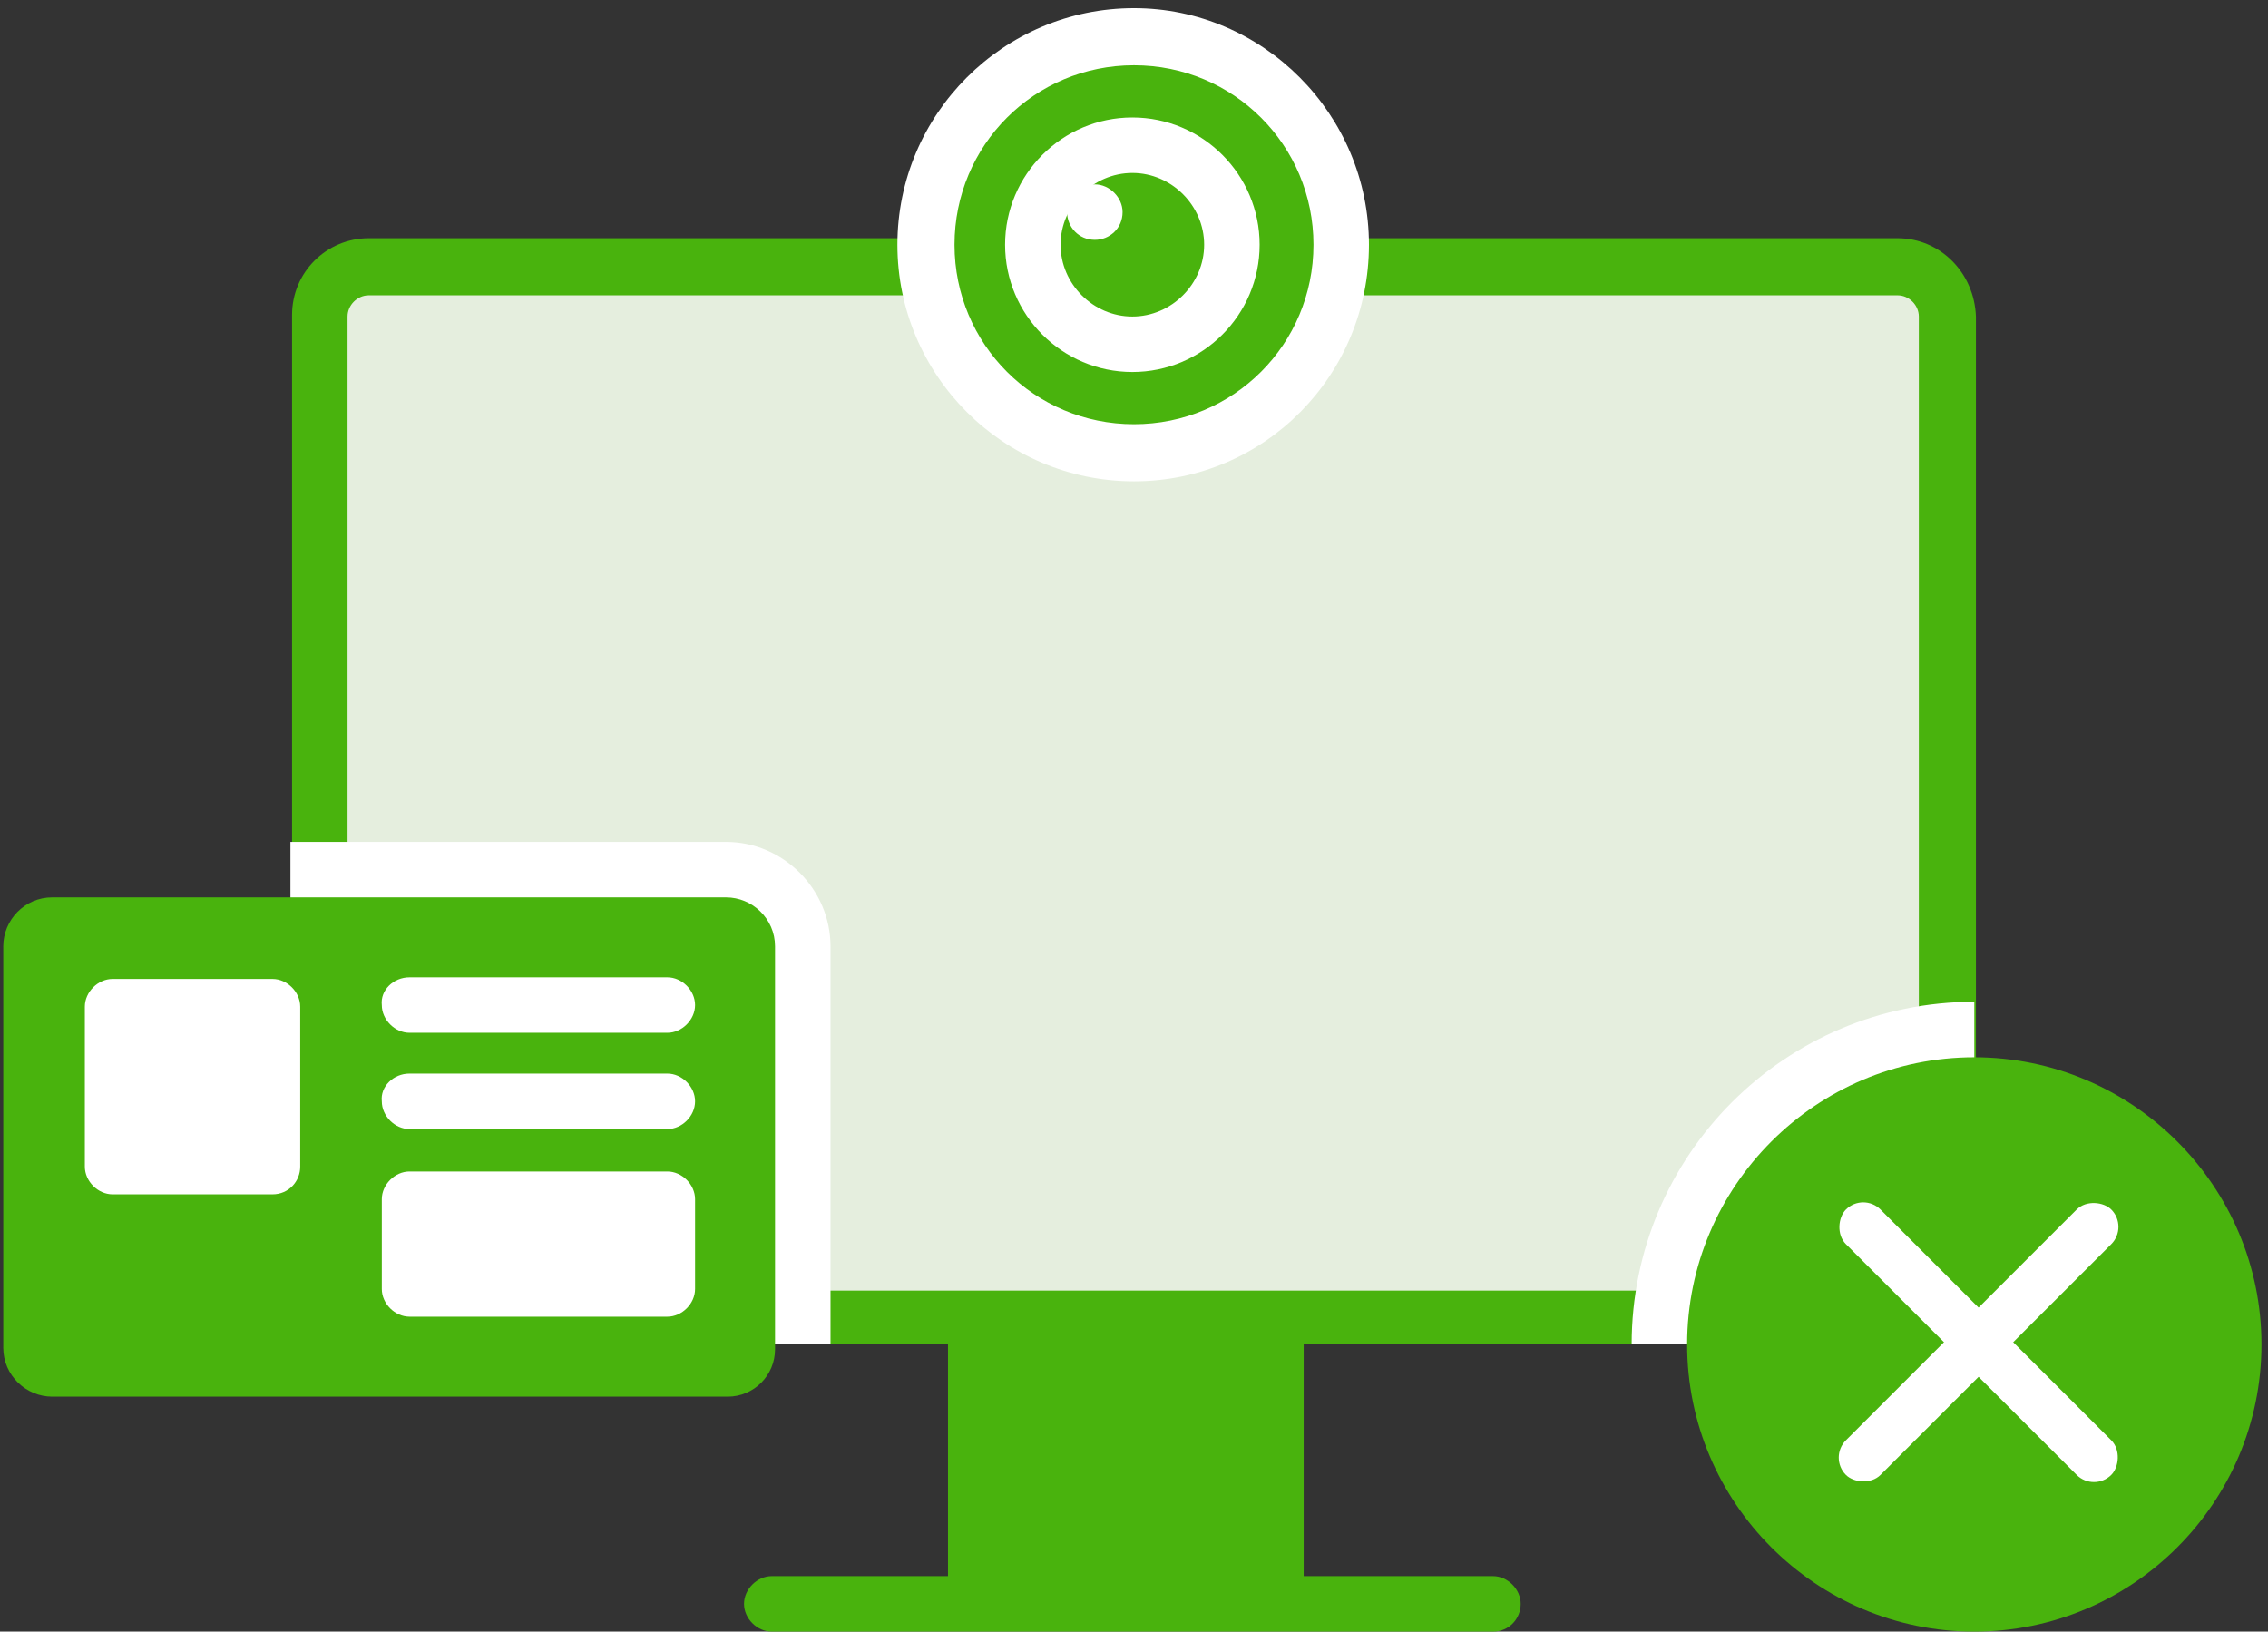
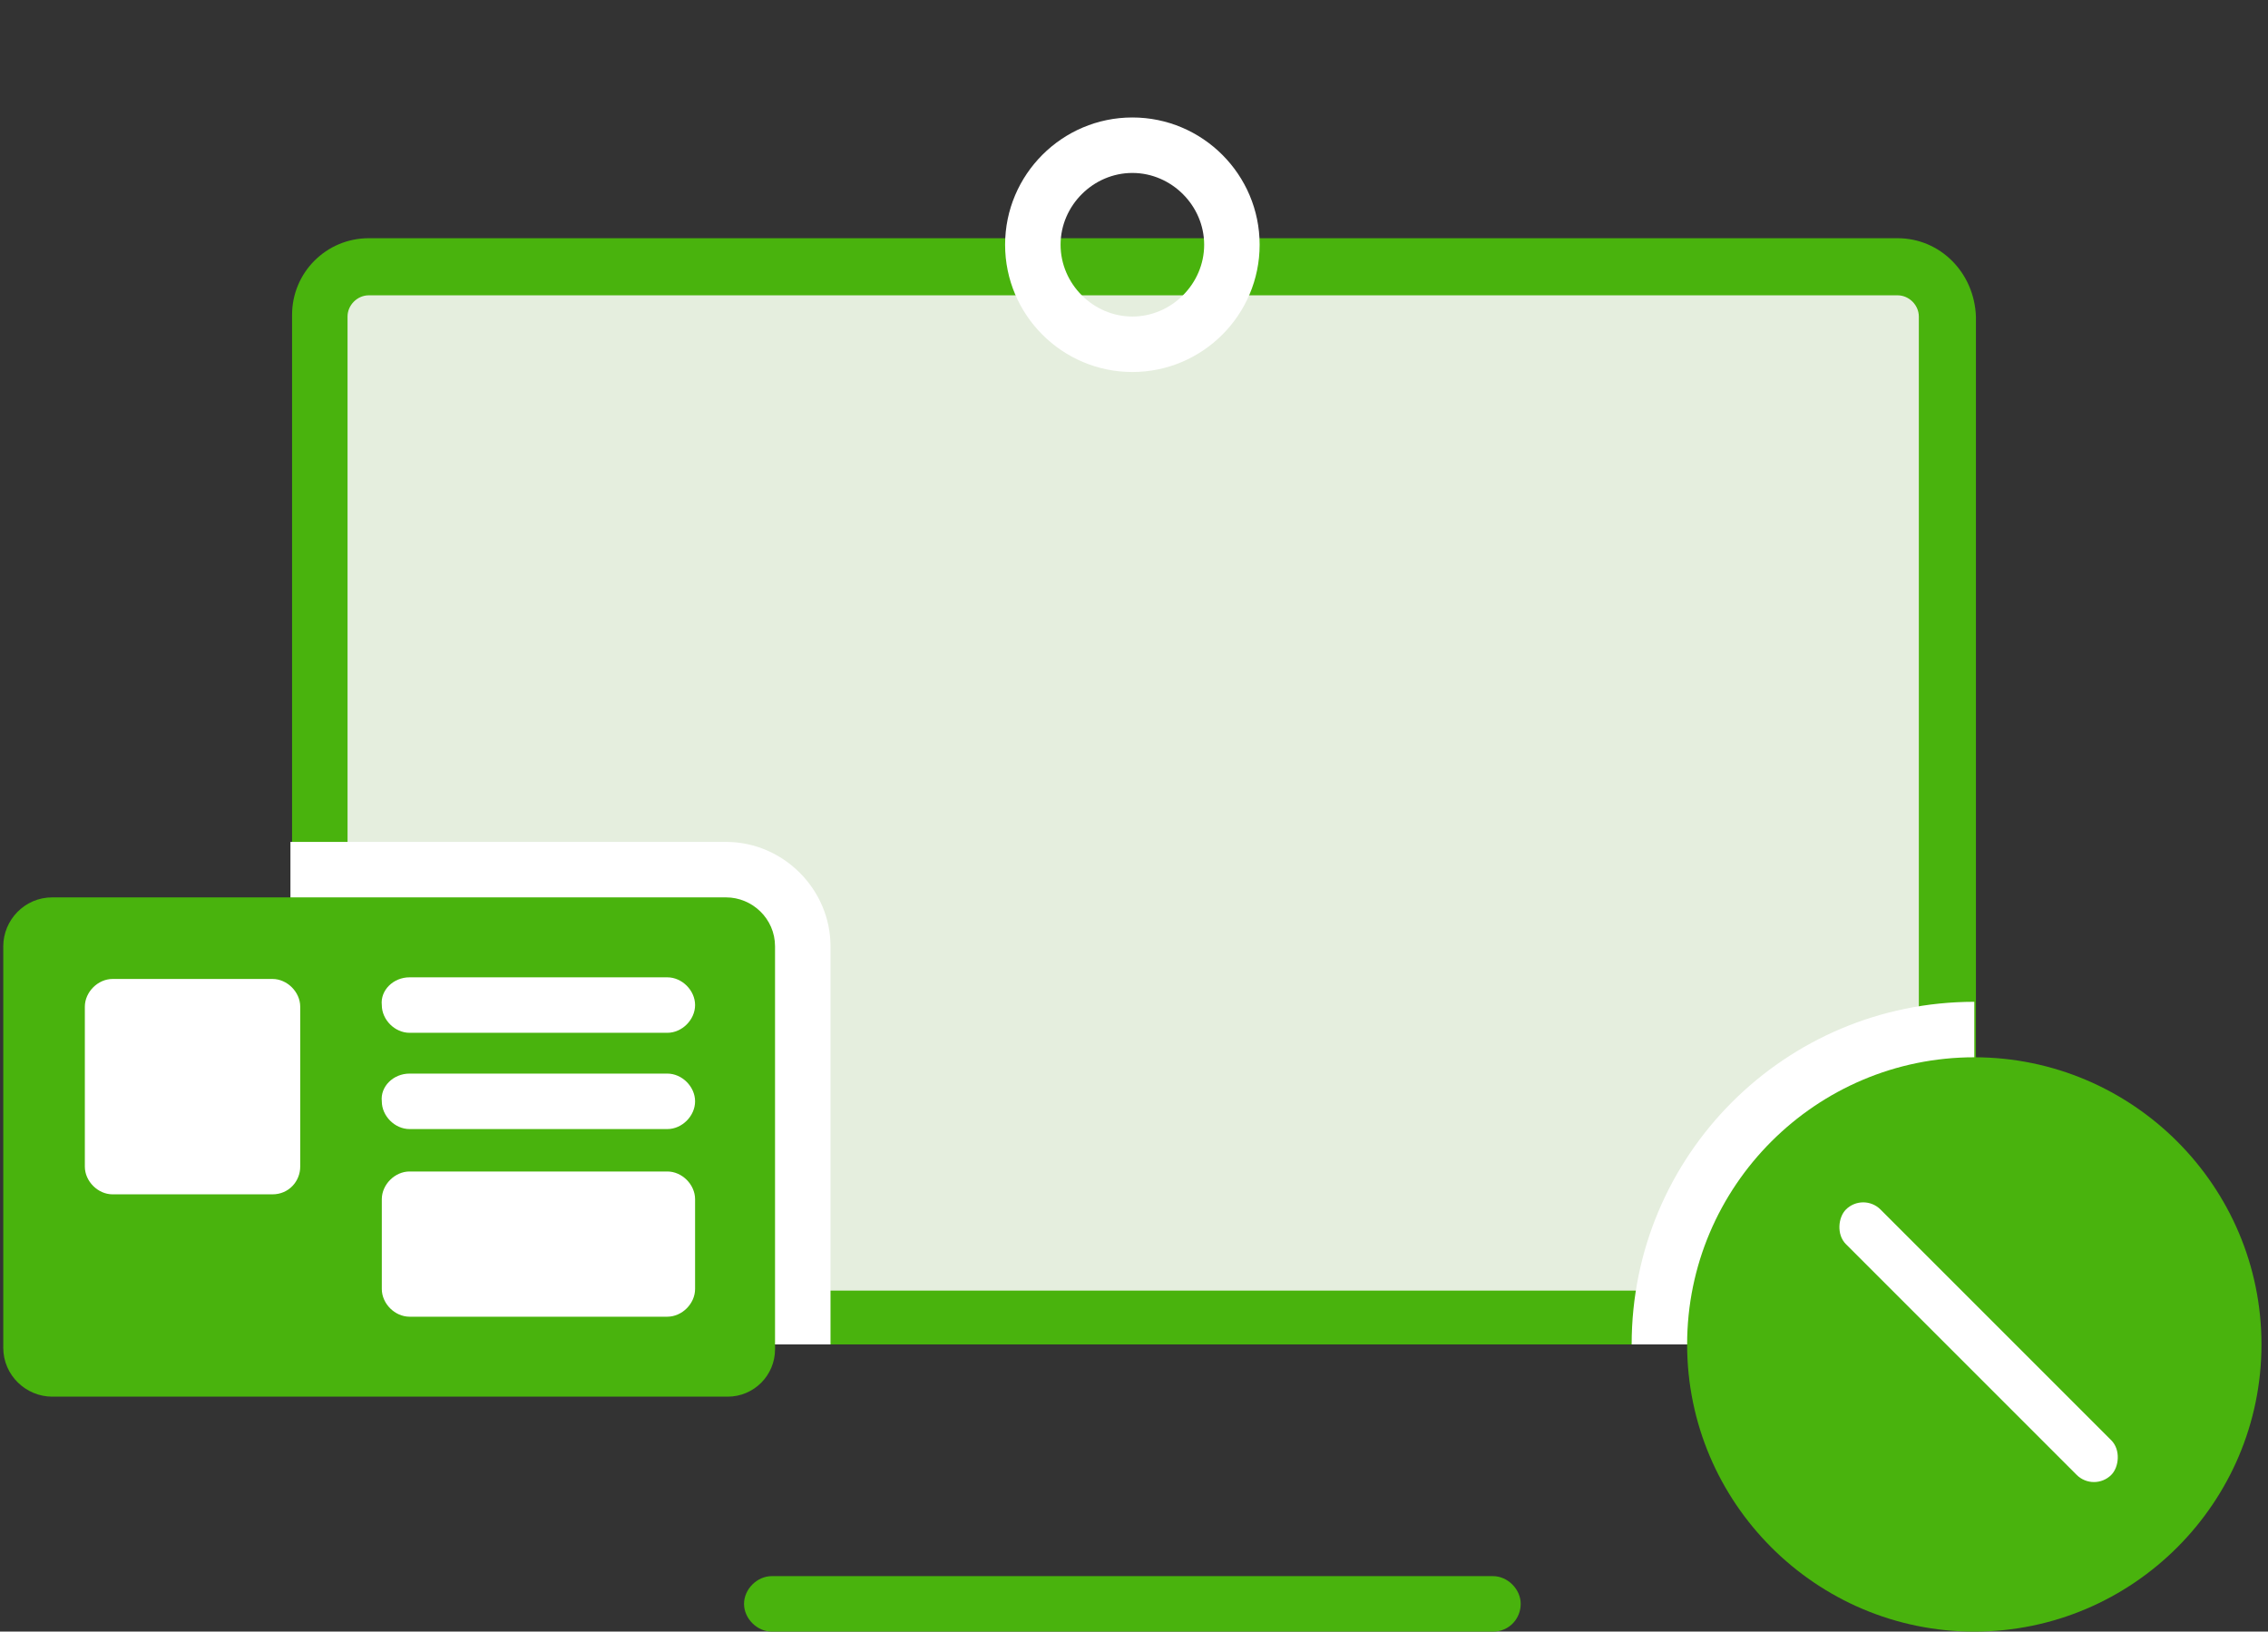
<svg xmlns="http://www.w3.org/2000/svg" viewBox="0 0 139 100" version="1.1">
  <rect x="0" y="0" width="139" height="100" fill="#333333" stroke="none" />
  <title>status-videoident-notok</title>
  <desc>Created with Sketch.</desc>
  <defs />
  <g id="99_export" stroke="none" stroke-width="1" fill="none" fill-rule="evenodd">
    <g id="fyve">
      <g id="status-videoident-notok">
-         <polygon id="Fill-1-grey" fill="#49B30D" fill-rule="nonzero" points="58.1 96.7 79.9 96.7 79.9 80.3 58.1 80.3" />
        <path d="M22.6,80.7 C20.9,80.7 19.6,79.4 19.6,77.7 L19.6,19.4 C19.6,17.7 20.9,16.4 22.6,16.4 L116.4,16.4 C118.1,16.4 119.4,17.7 119.4,19.4 L119.4,77.8 C119.4,79.5 118.1,80.8 116.4,80.8 L22.6,80.8 L22.6,80.7 Z" id="Fill-2-lightgrey" fill="#E5EEDE" fill-rule="nonzero" />
        <path d="M116.3,14.6 L22.6,14.6 C20,14.6 17.9,16.7 17.9,19.3 L17.9,77.7 C17.9,80.3 20,82.4 22.6,82.4 L116.4,82.4 C119,82.4 121.1,80.3 121.1,77.7 L121.1,19.4 C121,16.7 118.9,14.6 116.3,14.6 M116.3,18.1 C117,18.1 117.6,18.7 117.6,19.4 L117.6,77.8 C117.6,78.5 117,79.1 116.3,79.1 L22.6,79.1 C21.9,79.1 21.3,78.5 21.3,77.8 L21.3,19.4 C21.3,18.7 21.9,18.1 22.6,18.1 L116.3,18.1" id="Fill-4-grey" fill="#49B30D" fill-rule="nonzero" />
        <path d="M91.5,100 L47.3,100 C46.4,100 45.6,99.2 45.6,98.3 C45.6,97.4 46.4,96.6 47.3,96.6 L91.5,96.6 C92.4,96.6 93.2,97.4 93.2,98.3 C93.2,99.2 92.5,100 91.5,100" id="Fill-6-grey" fill="#49B30D" fill-rule="nonzero" />
-         <path d="M69.4,27.7 C62.4,27.7 56.7,22 56.7,15 C56.7,8 62.4,2.3 69.4,2.3 C76.4,2.3 82.1,8 82.1,15 C82.1,22 76.5,27.7 69.4,27.7" id="Fill-8-grey" fill="#49B30D" fill-rule="nonzero" />
-         <path d="M69.5,0.5 C61.5,0.5 55,7 55,15 C55,23 61.5,29.5 69.5,29.5 C77.5,29.5 83.9,23 83.9,15 C83.9,7 77.4,0.5 69.5,0.5 M69.5,4 C75.6,4 80.5,8.9 80.5,15 C80.5,21.1 75.6,26 69.5,26 C63.4,26 58.5,21.1 58.5,15 C58.5,8.9 63.4,4 69.5,4" id="Fill-10-white" fill="#FFFFFF" fill-rule="nonzero" />
        <path d="M73.8,15 C73.8,12.6 71.8,10.6 69.4,10.6 C67,10.6 65,12.6 65,15 C65,17.4 67,19.4 69.4,19.4 C71.8,19.4 73.8,17.4 73.8,15 Z M77.2,15 C77.2,19.3 73.7,22.8 69.4,22.8 C65.1,22.8 61.6,19.3 61.6,15 C61.6,10.7 65.1,7.2 69.4,7.2 C73.7,7.2 77.2,10.7 77.2,15 Z" id="Stroke-13-white" fill="#FFFFFF" fill-rule="nonzero" />
-         <path d="M68.8,13 C68.8,14 68,14.7 67.1,14.7 C66.1,14.7 65.4,13.9 65.4,13 C65.4,12.1 66.2,11.3 67.1,11.3 C68,11.3 68.8,12.1 68.8,13" id="Fill-15-white" fill="#FFFFFF" fill-rule="nonzero" />
        <path d="M121,61.4 C109.4,61.4 100,70.8 100,82.4 L121,82.4 L121,61.4 Z" id="Fill-17-white" fill="#FFFFFF" fill-rule="nonzero" />
        <path d="M138.6,82.4 C138.6,92.1 130.7,100 121,100 C111.3,100 103.4,92.1 103.4,82.4 C103.4,72.7 111.3,64.8 121,64.8 C130.7,64.8 138.6,72.7 138.6,82.4" id="Fill-19-black" fill="#49B30D" fill-rule="nonzero" />
        <path d="M50.9,82.4 L50.9,58 C50.9,54.5 48,51.6 44.5,51.6 L17.8,51.6 L17.8,82.4 C17.8,82.4 50.9,82.4 50.9,82.4 Z" id="Fill-23-white" fill="#FFFFFF" fill-rule="nonzero" />
        <path d="M44.6,85.6 L3.2,85.6 C1.6,85.6 0.2,84.3 0.2,82.6 L0.2,58 C0.2,56.4 1.5,55 3.2,55 L44.5,55 C46.1,55 47.5,56.3 47.5,58 L47.5,82.7 C47.5,84.3 46.2,85.6 44.6,85.6" id="Fill-25-grey" fill="#49B30D" fill-rule="nonzero" />
        <path d="M16.7,73.2 L6.9,73.2 C6,73.2 5.2,72.4 5.2,71.5 L5.2,61.7 C5.2,60.8 6,60 6.9,60 L16.7,60 C17.6,60 18.4,60.8 18.4,61.7 L18.4,71.5 C18.4,72.4 17.7,73.2 16.7,73.2" id="Fill-27-lightgrey" fill="#FFFFFF" fill-rule="nonzero" />
        <path d="M40.9,80.7 L25.1,80.7 C24.2,80.7 23.4,79.9 23.4,79 L23.4,73.5 C23.4,72.6 24.2,71.8 25.1,71.8 L40.9,71.8 C41.8,71.8 42.6,72.6 42.6,73.5 L42.6,79 C42.6,79.9 41.8,80.7 40.9,80.7" id="Fill-29-lightgrey" fill="#FFFFFF" fill-rule="nonzero" />
        <path d="M25.1,59.9 L40.9,59.9 C41.8,59.9 42.6,60.7 42.6,61.6 L42.6,61.6 C42.6,62.5 41.8,63.3 40.9,63.3 L25.1,63.3 C24.2,63.3 23.4,62.5 23.4,61.6 L23.4,61.6 C23.3,60.7 24.1,59.9 25.1,59.9" id="Fill-31-lightgrey" fill="#FFFFFF" fill-rule="nonzero" />
        <path d="M25.1,65.8 L40.9,65.8 C41.8,65.8 42.6,66.6 42.6,67.5 L42.6,67.5 C42.6,68.4 41.8,69.2 40.9,69.2 L25.1,69.2 C24.2,69.2 23.4,68.4 23.4,67.5 L23.4,67.5 C23.3,66.6 24.1,65.8 25.1,65.8" id="Fill-33-lightgrey" fill="#FFFFFF" fill-rule="nonzero" />
        <g id="Group-3" transform="translate(121.263, 82.263) rotate(-315) translate(-121.263, -82.263) translate(109.763, 70.763)" fill="#FFFFFF">
          <rect id="Rectangle-6" x="0" y="10" width="23" height="3" rx="1.5" />
-           <rect id="Rectangle-6" transform="translate(11.5, 11.5) rotate(-270) translate(-11.5, -11.5) " x="0" y="10" width="23" height="3" rx="1.5" />
        </g>
      </g>
    </g>
  </g>
</svg>